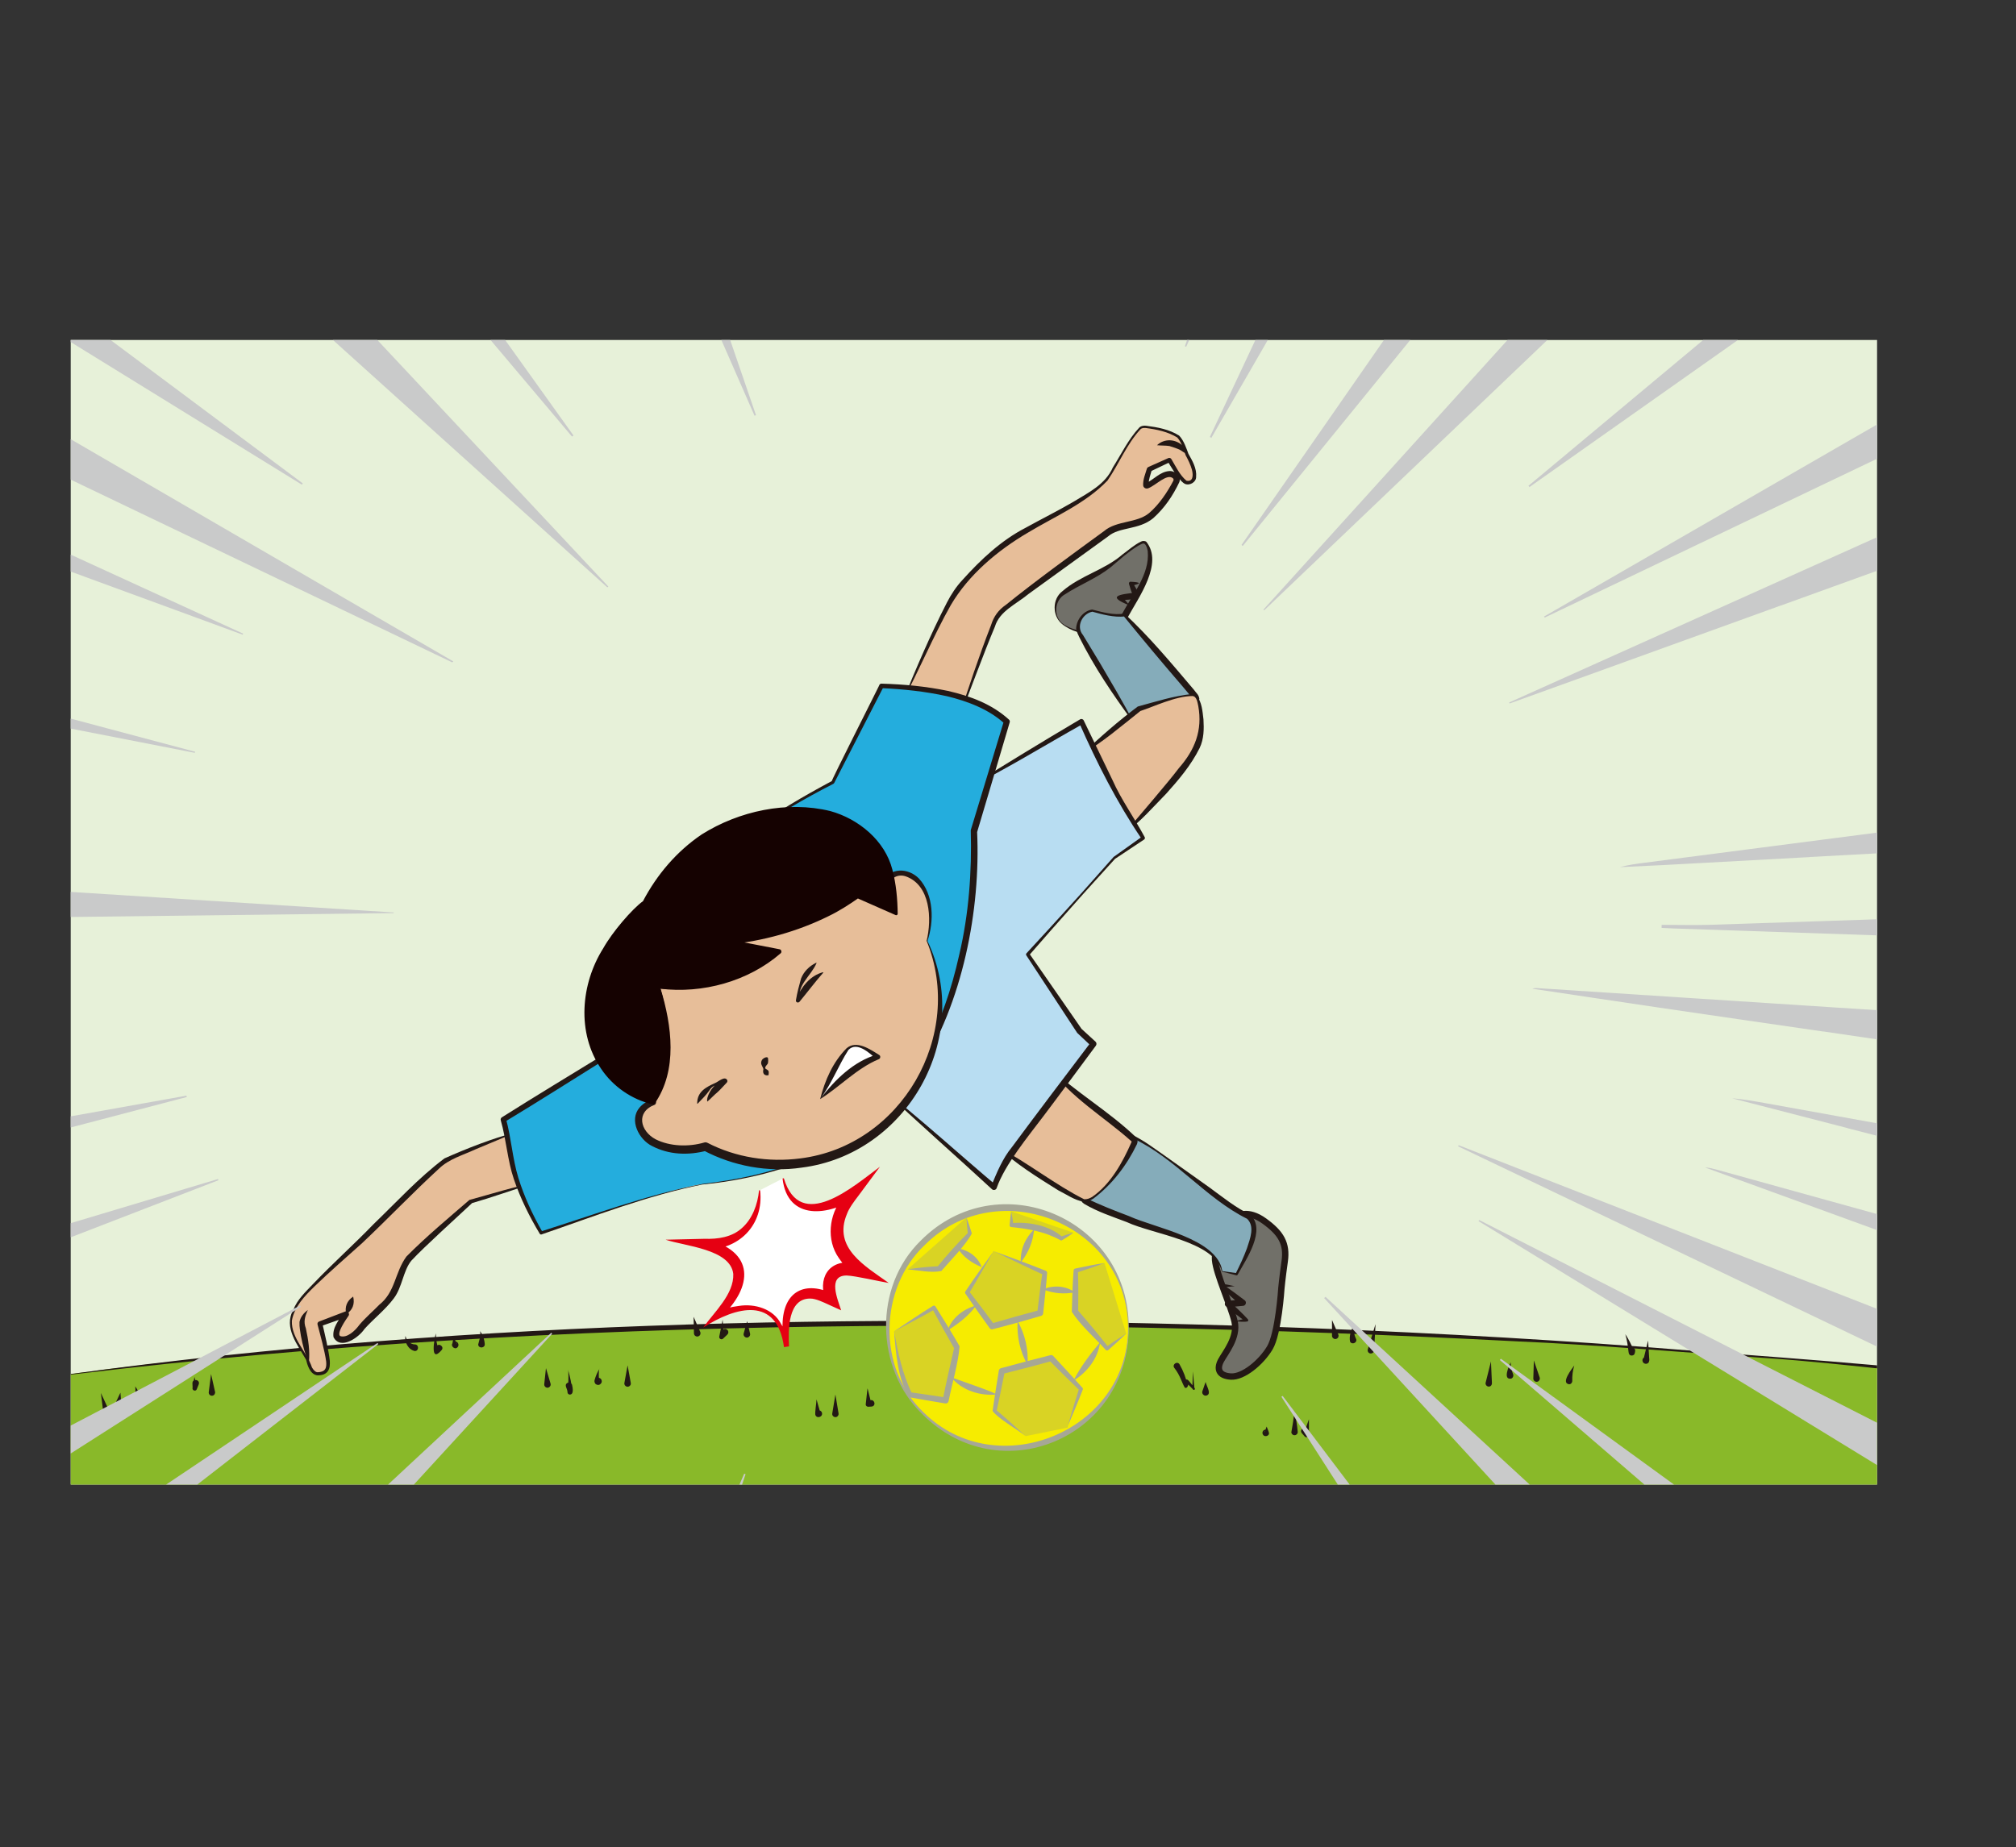
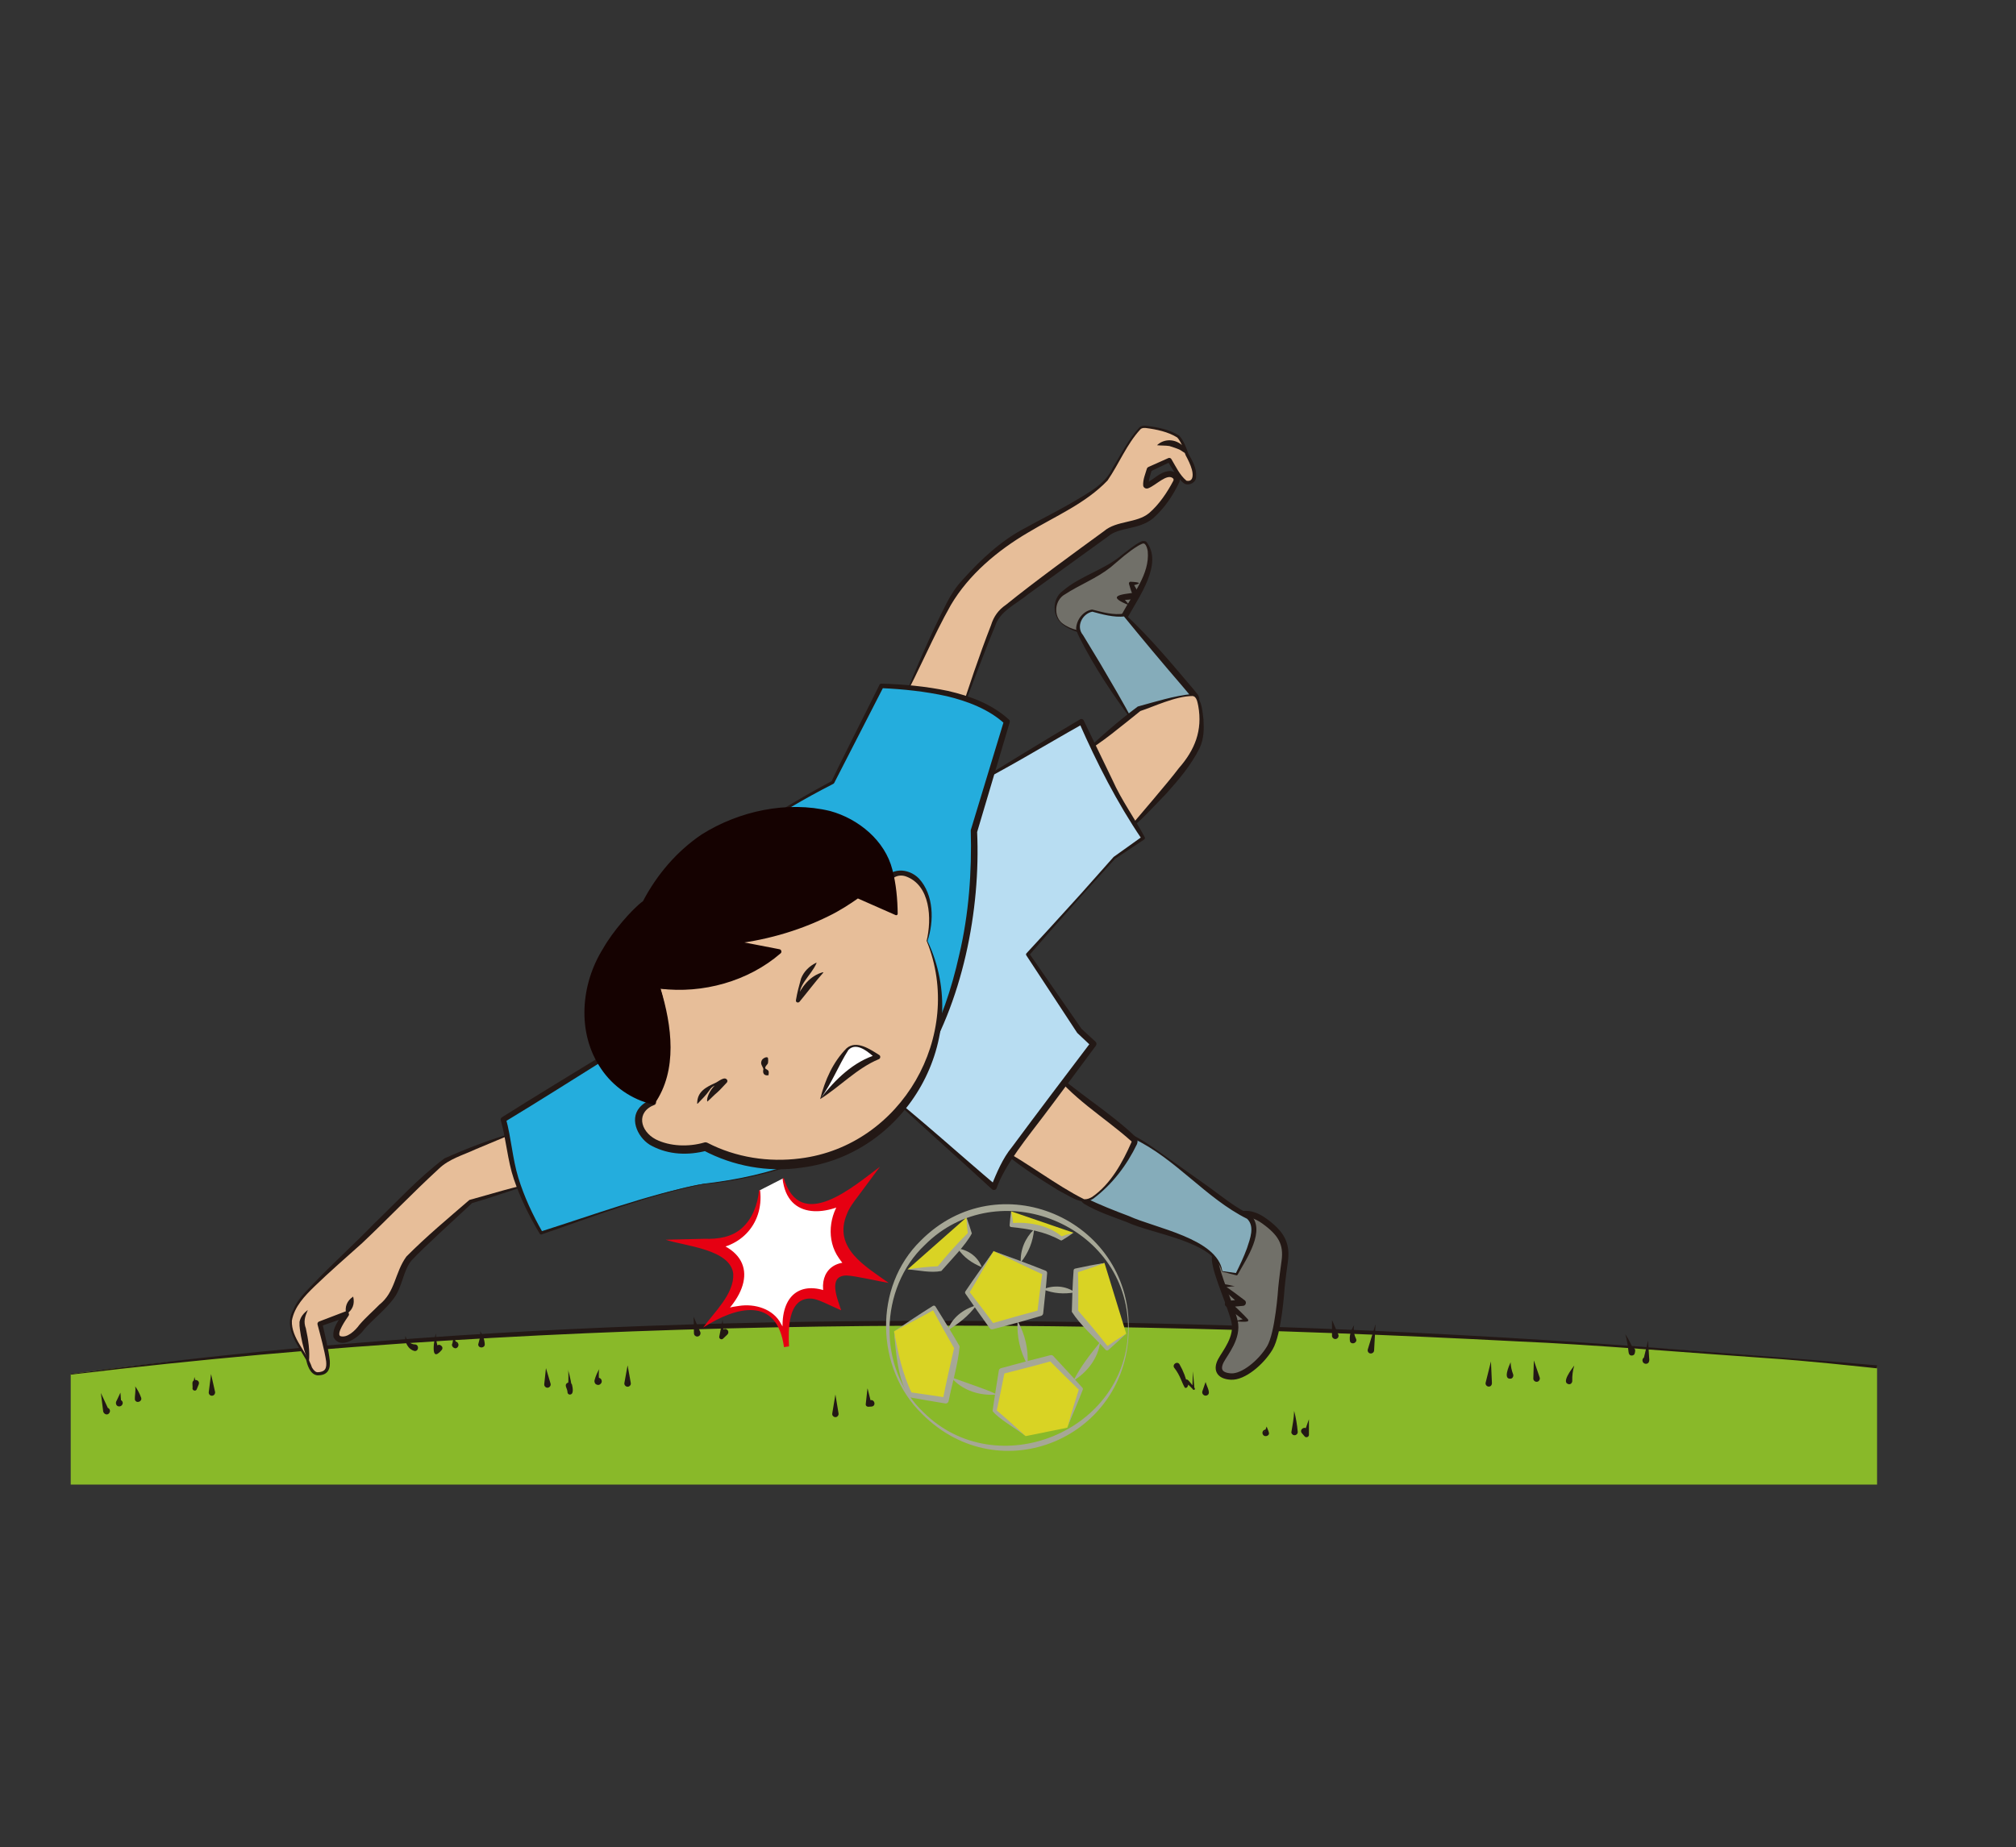
<svg xmlns="http://www.w3.org/2000/svg" width="224.62" height="205.86" viewBox="0 0 224.62 205.86">
  <rect x="0" y="0" width="224.62" height="205.86" fill="#333333" stroke="none" />
  <defs>
    <style>
      .cls-1 {
        fill: #c9caca;
      }

      .cls-2 {
        fill: #717069;
      }

      .cls-3 {
        fill: #231815;
      }

      .cls-4 {
        fill: #24addd;
      }

      .cls-5 {
        fill: #e60012;
      }

      .cls-6 {
        stroke: #231815;
        stroke-linecap: round;
        stroke-linejoin: round;
        stroke-width: .71px;
      }

      .cls-6, .cls-7 {
        fill: none;
      }

      .cls-8 {
        fill: #fff;
      }

      .cls-9 {
        clip-path: url(#clippath-1);
      }

      .cls-10 {
        isolation: isolate;
      }

      .cls-11 {
        fill: #d9d324;
      }

      .cls-12 {
        fill: #89b929;
      }

      .cls-13 {
        fill: #e7f1d9;
      }

      .cls-14 {
        clip-path: url(#clippath-3);
      }

      .cls-15 {
        fill: #150201;
      }

      .cls-16 {
        fill: #f6ec00;
      }

      .cls-17 {
        mix-blend-mode: screen;
      }

      .cls-18 {
        fill: #e7be99;
      }

      .cls-19 {
        fill: #a6a796;
      }

      .cls-20 {
        fill: #b8ddf2;
      }

      .cls-21 {
        clip-path: url(#clippath-2);
      }

      .cls-22 {
        clip-path: url(#clippath);
      }

      .cls-23 {
        fill: #85acba;
      }
    </style>
    <clipPath id="clippath">
      <rect class="cls-7" x="7.88" y="37.89" width="201.26" height="127.56" />
    </clipPath>
    <clipPath id="clippath-1">
      <rect class="cls-7" x="7.88" y="37.89" width="201.26" height="127.56" />
    </clipPath>
    <clipPath id="clippath-2">
-       <rect class="cls-7" y="0" width="217.34" height="205.85" />
-     </clipPath>
+       </clipPath>
    <clipPath id="clippath-3">
      <rect class="cls-7" y="0" width="217.34" height="205.86" />
    </clipPath>
  </defs>
  <g class="cls-10">
    <g id="_レイヤー_2" data-name="レイヤー 2">
      <g id="_レイヤー_1-2" data-name="レイヤー 1">
        <g>
-           <rect class="cls-13" x="7.88" y="37.89" width="201.26" height="127.56" />
          <g class="cls-22">
            <path class="cls-12" d="M3.32,153.81s85.13-14.3,221.14,0l-1,29.6H3.38" />
            <path class="cls-3" d="M3.31,153.77c45.72-6.62,92.14-7.44,138.25-5.91,13.19.44,28.33,1.24,41.5,2.24,13.34,1.08,28.5,2.01,41.56,3.71,0,0-.93,29.6-.93,29.6,0,.12-.11.22-.23.23-36.54.05-129.75.16-165.06.01-.03-.04-55.06-.14-55.05-.25-.04-.1,55.05-.22,55.05-.25,34.9-.15,128.96-.04,165.06.01l-.23.22,1.06-29.59c-8.22-.31-18.5-1.85-27.43-2.43-7.93-.54-19.81-1.54-27.64-1.86-55.17-2.88-111.26-2.72-165.91,4.27" />
            <path class="cls-3" d="M60.83,152.47l.51,1.72c.06.19-.05.39-.24.45-.24.08-.49-.13-.46-.38l.19-1.78Z" />
            <path class="cls-3" d="M63.29,152.65c.24.8.4,1.62.49,2.46l-.56-.02c0-.34-.41-.73,0-.97.2-.11.46,0,.52.22.07.32.23,1.1-.28,1.08-.15-.02-.25-.16-.23-.31.1-.81.13-1.63.08-2.46" />
            <path class="cls-3" d="M66.76,152.55c-.06.43-.06.85,0,1.27,0,.06.06.04-.02-.06-.18-.11-.28-.07-.37.08-.05.07-.02.26.05.31-.31-.34.22-.82.53-.47.09.08.13.3.07.41-.14.25-.36.34-.64.17-.2-.2-.14-.38-.13-.46.12-.44.3-.86.53-1.24" />
            <path class="cls-3" d="M69.93,152.19l.35,1.93c.04.2-.09.38-.29.42-.24.05-.47-.18-.42-.42l.35-1.93Z" />
            <path class="cls-3" d="M77.29,146.77l.73,1.67c.08.18,0,.4-.19.48-.23.11-.51-.07-.51-.32l-.04-1.82Z" />
            <path class="cls-3" d="M80.51,147.05l.17,1.91-.49-.17c.17-.25.37-.87.78-.63.21.11.24.41.07.57-.04.04-.45.43-.48.46-.17.17-.47,0-.42-.23l.38-1.92Z" />
-             <path class="cls-3" d="M83.24,147.23l.33,1.39c.05.2-.08.39-.27.44-.26.07-.52-.2-.44-.45l.38-1.37Z" />
            <path class="cls-3" d="M45.18,148.89c.11.57.62.94,1.03.94.48-.01.49.74.01.74-.77-.16-1.19-1.08-1.04-1.68" />
            <path class="cls-3" d="M48.56,148.6c0,.68.13,1.35.36,1.96l-.52-.12.22-.38c.28-.46.94.05.56.43-1.3,1.49-.79-1.27-.62-1.89" />
            <path class="cls-3" d="M50.55,148.98c.08.17.27.66.35.81,0,.03.07-.06-.13-.15-.18-.07-.46.22-.3.44.05.13.42.19.54-.01-.11.16-.33.21-.49.1-.47-.36.2-.92.49-.51.21.28-.07.68-.35.59-.3-.11-.27-.31-.28-.37.03-.24.13-.67.18-.9" />
            <path class="cls-3" d="M53.48,148.33c.29.39.49.9.53,1.45.05.48-.7.54-.73.06.11-.48.32-.95.21-1.51" />
            <path class="cls-3" d="M11.23,155.22c.22.48.63,1.35.85,1.83.01.05.07.08-.03-.04-.23-.21-.61.1-.46.38.03.03.03.1.22.17.23.03.32-.1.35-.13-.26.38-.85-.03-.58-.4.03-.04.13-.19.38-.15.34.11.38.47.14.68-.31.23-.62-.12-.61-.32-.07-.52-.19-1.47-.25-2" />
            <path class="cls-3" d="M13.42,155.22c.02.23.06.82.08,1.04-.01.06.05.11,0-.03-.09-.19-.43-.17-.5.04-.07.11.07.39.2.41-.19-.06-.29-.26-.23-.45.16-.46.84-.19.68.25-.1.31-.55.36-.69.07-.13-.31.07-.46.15-.69l.3-.64Z" />
            <path class="cls-3" d="M15.06,154.5c.27.37.49.79.66,1.25.17.45-.53.71-.69.25-.03-.49.12-.98.03-1.51" />
            <path class="cls-3" d="M21.67,153.48l.3,1.19-.51-.04-.02-.47c0-.58.9-.42.7.13-.03.07-.2.47-.22.54-.1.27-.52.14-.47-.14l.21-1.21Z" />
            <path class="cls-3" d="M23.51,153.11l.45,2c.04.19-.08.39-.27.43-.24.06-.47-.15-.43-.4l.26-2.04Z" />
-             <path class="cls-3" d="M90.98,155.96c.11.35.32,1.21.44,1.49-.05-.23-.45-.18-.5.02-.08.15.11.42.27.41-.19-.02-.34-.2-.32-.39.04-.36.55-.44.7-.08.18.51-.6.75-.73.25-.04-.33.12-1.31.14-1.71" />
            <path class="cls-3" d="M93.08,155.41l.35,2.11c.03.2-.1.38-.29.41-.24.04-.46-.18-.41-.41l.35-2.11Z" />
            <path class="cls-3" d="M96.67,154.76l.42,1.69-.38-.28.23-.1c.43-.19.71.49.28.66-.08.04-.29.03-.38.04-.19.04-.4-.07-.38-.28l.19-1.73Z" />
            <path class="cls-3" d="M148.42,147.13l.69,1.59c.08.18,0,.4-.19.48-.23.11-.51-.08-.51-.33v-1.73Z" />
            <path class="cls-3" d="M150.87,147.69c-.09.54,0,1.07.21,1.5.22.42-.45.75-.66.32-.13-.64.14-1.34.45-1.82" />
            <path class="cls-3" d="M153.26,147.6l-.16,2.9c-.01.2-.18.35-.38.34-.23,0-.39-.24-.32-.46l.85-2.78Z" />
            <path class="cls-3" d="M166.12,151.73l.11,2.43c0,.2-.14.37-.34.37-.23.01-.42-.22-.36-.44l.59-2.36Z" />
            <path class="cls-3" d="M168.31,151.82c.02.48.12.93.28,1.34.07.19-.02.4-.21.48-.98.17-.25-1.41-.07-1.82" />
            <path class="cls-3" d="M170.91,151.64l.64,1.88c.06.19-.04.39-.23.46-.23.08-.49-.11-.48-.35l.06-1.98Z" />
            <path class="cls-3" d="M175.4,152.19c-.17.57-.24,1.15-.22,1.71,0,.2-.15.37-.35.37-.97-.12.31-1.71.57-2.09" />
            <path class="cls-3" d="M181.09,148.7c.41.57.71,1.29,1,1.88-.09-.23-.48-.23-.58,0-.05.14-.02.06-.03.08,0,0,0-.03-.01-.04-.13-.6.83-.6.71,0-.03.15.01.05-.06.26-.07.2-.41.25-.54.11-.09-.08-.13-.25-.13-.32-.07-.64-.17-1.34-.36-1.97" />
            <path class="cls-3" d="M183.63,149.43c.02.4.08,1.4.11,1.78,0,.23.07.32-.02.57-.13.33-.69.27-.72-.15-.02-.54.83-.5.71.05-.05.19-.24.3-.43.25.05.02.23.02.34-.11.3-.39-.33-.71-.49-.36-.03.12,0,.03,0-.02.13-.52.36-1.49.49-2.02" />
            <path class="cls-3" d="M144.19,157.24c.2.75.33,1.53.4,2.32.02.2-.13.37-.32.39-.2.02-.37-.13-.39-.32.13-.78.29-1.57.31-2.39" />
            <path class="cls-3" d="M145.84,158.17v1.74c0,.24-.33.36-.48.17-.04-.05-.26-.31-.31-.36-.34-.43.4-.87.61-.36l.14.35-.54.1.58-1.64Z" />
            <path class="cls-3" d="M141.13,158.99c.07.22.22.49.26.72.04.38-.66.53-.73,0-.02-.37.46-.53.65-.23.11.16.06.38-.1.49.13-.06.18-.36.06-.45-.06-.05-.1-.08-.21-.08-.27.07-.19.19-.2.18.07-.06.21-.52.27-.64" />
            <path class="cls-3" d="M132.91,152.83c0,.1.16,1.76.16,1.78-.01.07.05.14-.02.07-.11-.03-.16.11-.13.16-.19-.21-.46-.47-.67-.66-.02-.02-.08-.07-.11-.09.01,0-.03-.02.03.01.16.05.2-.07.23-.19.03.25,0,.87-.38.75-.33-.5-.51-1.38-1.18-2.21-.28-.37.3-.8.57-.42.43.74.74,1.55.91,2.37l-.4-.05c.13-.15.07-.37.15-.54.17-.18.33.02.42.12.15.17.38.45.51.62.05.09.18.17.12.29-.05.07-.11.06-.13.06-.21-.12-.11-.23-.13-.29v-.2s.05-1.59.05-1.59Z" />
            <path class="cls-3" d="M134.33,154.03c.15.57.66,1.29.12,1.49-.29.11-.59-.2-.48-.48l.35-1.01Z" />
            <path class="cls-2" d="M137.88,135.53s1.15-.79,3,.56c1.85,1.34,2.54,2.49,2.26,4.48-.28,1.99-.37,3-.37,3,0,0-.32,5.04-1.29,6.65-.97,1.62-2.96,3.28-4.34,3.19-1.39-.09-1.57-.88-1.11-1.76.46-.88,1.94-2.59,1.52-4.39-.42-1.8-2.03-5.22-2.17-6.84-.14-1.62,1.53-4.25,2.5-4.9" />
            <path class="cls-6" d="M137.88,135.53s1.15-.79,3,.56c1.85,1.34,2.54,2.49,2.26,4.48-.28,1.99-.37,3-.37,3,0,0-.32,5.04-1.29,6.65-.97,1.62-2.96,3.28-4.34,3.19-1.39-.09-1.57-.88-1.11-1.76.46-.88,1.94-2.59,1.52-4.39-.42-1.8-2.03-5.22-2.17-6.84-.14-1.62,1.53-4.25,2.5-4.9Z" />
            <path class="cls-23" d="M136.17,141.68l1.62.32s2.27-3.88,1.9-5.36c-.37-1.48-.55-.83-2.13-1.89-1.57-1.06-9.24-7.25-11.28-8.04-2.03-.79-5.82,6.52-5.45,7.02.37.51,5.41,2.4,8.27,3.33,2.86.92,6.93,2.36,7.07,4.62" />
            <path class="cls-3" d="M136.19,141.66l1.61.23-.13.06c.46-.92.91-1.86,1.26-2.82.36-1.09.9-2.46.02-3.3-4.61-2.29-7.98-6.74-12.69-8.95-1.96-.5-4.76,5.27-5.13,6.7,1.26.64,3.14,1.38,4.66,1.95,2.89,1.33,9.86,2.5,10.39,6.13M136.14,141.7c-.82-3.38-7.72-4.15-10.59-5.5-1.6-.61-3.24-1.14-4.73-2.02-.11-.09-.27-.16-.34-.37-.1-.42.11-.77.21-1.08,1.12-2.33,2.41-4.98,4.83-6.17.27-.09.61-.09.87.04,1.18.59,2.22,1.39,3.29,2.13l5.08,3.61c1.2.87,3.14,2.43,4.51,2.98,1.88,1.74-.43,5.01-1.38,6.75-.03.05-.08.07-.13.06l-1.62-.42" />
            <path class="cls-18" d="M111.17,127.86s7.25,5.04,9.29,5.87c2.03.83,6.15-6.05,5.96-6.61-.18-.55-4.81-3.84-6.75-5.5-1.71-1.47-2.77-2.68-2.77-2.68" />
            <path class="cls-3" d="M111.19,127.83c3.24,1.7,6.5,4.28,9.6,5.82.3.03.62-.09.9-.26,2.06-1.42,3.38-3.83,4.37-6.08.02-.06.04-.17.03-.12.02.06-.01.02-.01.02-3-2.7-6.86-4.92-9.2-8.3,3.04,2.85,6.62,4.9,9.67,7.81.22.22.24.52.13.79-1.13,2.35-2.77,4.51-4.87,6.08-.3.18-.64.35-1.03.35-1.08-.18-1.93-.82-2.88-1.29-2.28-1.42-4.91-3.06-6.7-4.82" />
            <path class="cls-2" d="M118.32,69.48c-.7-.53-1.09-2.01-.27-3s4.09-2.49,5-3.03c.92-.54,3.71-3.06,4.36-3.03.65.03.95,1.7.54,3.06-.41,1.36-2.38,4.9-2.99,5.65-.61.75-3.81,2.49-6.64.34" />
            <path class="cls-3" d="M118.3,69.51c-1.07-.9-1.07-2.76.07-3.62,2.04-1.77,4.69-2.35,6.71-4.11.67-.48,1.29-1.06,2.05-1.42.14-.09.44-.11.6.03,1.91,2.41-.86,6.17-2.08,8.41-1.52,2.41-5.32,2.39-7.36.71M118.35,69.46c2,1.52,5.31,1.01,6.68-1.06,1.15-2.17,3.09-4.39,2.85-6.97-.05-.3-.14-.62-.32-.79-.15-.18-.47.04-.74.18-.55.33-1.08.73-1.59,1.14l-1.51,1.28c-1.55,1.22-3.45,1.94-5.07,3-1.14.63-1.31,2.38-.3,3.22" />
            <path class="cls-23" d="M126.19,80.34s-6.06-9.53-6.09-10.28c-.03-.75.61-1.87,1.6-2.01,0,0,2.48.75,3.61.48,0,0,7.11,8.03,7.9,9.16.78,1.12-4.83,3.34-7.01,2.65" />
            <path class="cls-3" d="M126.17,80.37c-2.2-3-4.26-6.04-5.92-9.37-.13-.3-.28-.53-.35-.95.05-.99.78-1.96,1.78-2.12,1.14.29,2.43.67,3.59.44,2.77,2.56,5.3,5.61,7.77,8.52.22.33.53.52.59.99-.29,1.99-5.82,3.17-7.46,2.49M126.21,80.32c1.62.25,3.3-.39,4.79-1,.66-.33,1.64-.74,1.92-1.4-.22-.35-.97-1.17-1.25-1.53-2.2-2.55-4.36-5.14-6.49-7.75l.16.05c-1.18.17-2.69-.26-3.63-.52-1.12.22-1.86,1.65-1.04,2.61l1.9,3.14c1.09,1.86,2.66,4.51,3.64,6.4" />
            <path class="cls-18" d="M120.61,84.05l6.26-5.04s5.55-1.94,6.26-1.5c.72.44.98,3.59.44,5.21-.95,2.89-8.14,10.04-8.14,10.04" />
            <path class="cls-3" d="M120.58,84.03c1.97-1.87,4.02-3.67,6.19-5.29,2.03-.55,3.99-1.19,6.11-1.4.13,0,.33.05.43.16.61.74.67,1.77.78,2.68.06,1.05.06,2.16-.43,3.19-.97,1.94-2.33,3.53-3.72,5.08-1.41,1.43-3,3.28-4.53,4.29,1.4-1.69,4.68-5.46,5.95-7.15,1.77-2.02,2.64-4.19,2.15-6.91-.09-.39-.17-1.08-.65-1.11-1.87,0-4.4,1.22-5.8,1.67-2.05,1.62-4.34,3.6-6.47,4.78" />
            <path class="cls-18" d="M100.58,78.21s4.71-10.75,6.13-12.51c1.41-1.76,4.16-4.46,6.43-5.87s9.13-4.71,10.28-6.51c1.16-1.8,3.13-5.61,3.9-5.74.77-.13,3.56.6,4.03,1.11.47.52.94,1.97.94,1.97,0,0,.77,1.29.81,2.1.04.81-.26.99-.81,1.03-.56.04-1.97-2.53-1.97-2.53l-2.23,1.03s-.64,1.89-.3,1.84c.34-.04,1.67-1.16,2.27-1.28.6-.13,1.37.26.94,1.03-.43.77-1.63,2.83-2.96,3.77-1.33.94-3.39.81-4.5,1.63-1.11.81-11.7,8.44-12.3,9.21-.6.77-4.37,11.53-4.37,11.53" />
            <path class="cls-3" d="M100.55,78.2c1.53-3.73,3.1-7.44,4.95-11.04.46-.9,1.05-1.8,1.74-2.53,2.03-2.26,4.3-4.4,7.03-5.81,1.77-.98,3.57-1.87,5.3-2.88,1.7-1.04,3.58-1.94,4.42-3.84.94-1.49,1.72-3.13,2.93-4.43.18-.2.52-.26.78-.22,1.27.16,2.57.4,3.67,1.09.53.53.84,1.49,1.04,2.03.44.78.95,1.64.86,2.59,0,.59-.74,1-1.26.76-.18-.1-.28-.21-.4-.32-.61-.68-1.07-1.45-1.53-2.23l.32.11-2.22,1.06.15-.16c-.15.51-.34,1.05-.36,1.56-.01.02.04.08-.05-.05-.01,0-.06-.06-.11-.06-.08-.01-.11.02-.06-.01.82-.4,1.5-1.23,2.5-1.32.63-.07,1.4.55,1.15,1.23-.73,1.53-1.63,2.87-2.91,4.02-1.62,1.34-3.77.94-5.04,2.04-2.2,1.6-6.65,4.82-8.86,6.41-1.4,1.16-3.22,1.9-3.74,3.64-1.24,2.94-2.78,7.18-3.96,10.19-.01.04-.08.02-.07-.02,1.12-3.47,2.27-6.93,3.6-10.34.3-.97.82-1.69,1.65-2.26,3.31-2.67,7.47-5.69,10.94-8.22,1.39-1.19,3.64-.87,5.01-2,1.11-.94,2.05-2.34,2.72-3.63.04-.14.01-.19-.07-.27-.66-.53-1.84.76-2.7,1.11-.24.12-.56,0-.6-.29-.04-.67.24-1.28.42-1.9.03-.07.08-.13.15-.16l2.24-1c.12-.05.26,0,.33.11.49.82.94,1.8,1.68,2.41.72.16.79-.55.61-1.23-.15-.55-.42-1.09-.7-1.61-.24-.67-.46-1.44-.93-1.97-1.02-.64-2.32-.91-3.5-1.06-.24-.01-.43-.03-.62.16-1.53,1.67-2.37,3.83-3.65,5.69-2.45,2.57-5.87,4-8.87,5.81-3.37,1.98-6.59,4.67-8.59,8.07-1.95,3.43-3.61,7.49-5.43,10.78" />
            <path class="cls-18" d="M57.39,126.21s-6.73,2.49-7.88,3.21c-1.16.73-8.74,8.35-9.51,9.08-.77.73-6.3,5.7-6.86,6.86s-.99,1.84-.56,3.04c.43,1.2,1.67,3.09,1.67,3.09,0,0,.39,1.67,1.2,1.63s1.2-.39,1.11-1.41c-.09-1.03-.9-4.16-.9-4.16l2.91-1.07s-1.54,2.06-.99,2.61c.56.56,1.84,0,2.61-1.03.77-1.03,3-2.74,3.68-4.03.69-1.29.86-2.7,1.59-3.64.73-.94,6.98-6.47,6.98-6.47l7.11-2.1" />
            <path class="cls-3" d="M57.4,126.24l-4.4,1.84c-1.41.66-2.97,1.07-4.11,2.18-2.91,2.67-5.66,5.56-8.54,8.28-1.72,1.54-3.64,3.21-5.29,4.81-1.11,1.08-2.26,2.26-2.54,3.84-.08,1.94,1.66,3.45,2.24,5.21.16.28.4.55.65.53.32-.01.66-.1.8-.32.16-.22.16-.56.13-.89-.16-1.17-.65-2.93-.96-4.11-.04-.14.04-.28.17-.33l2.9-1.11c.29-.13.57.26.37.49-.3.44-1.34,1.93-.92,2.24.76.26,1.67-.59,2.15-1.26.71-.83,1.5-1.5,2.22-2.24,1.79-1.42,1.7-3.55,3.01-5.36,2.24-2.26,4.63-4.24,7.02-6.31,2.34-.63,5.06-1.51,7.27-1.89-2.2.7-5.1,1.71-6.97,2.24-1.59,1.5-5.35,4.88-6.77,6.42-.91,1.11-1.01,2.97-1.96,4.21-.94,1.26-2.25,2.27-3.26,3.4-.61.93-2.67,2.41-3.45.91-.16-1.06.62-1.92,1.14-2.74l.37.49-2.93,1.03.17-.33c.28,1.24.71,2.95.84,4.21.01.37.03.79-.24,1.16-.29.38-.74.43-1.11.44-.88-.06-1.18-1.27-1.29-1.73-.94-1.66-2.55-3.61-1.43-5.57.43-1.13,1.36-2,2.17-2.85,2.2-2.31,4.57-4.42,6.77-6.7,2.58-2.48,5.02-5.17,7.9-7.33,2.49-1.11,5.41-2.25,7.86-2.88" />
            <path class="cls-20" d="M107.62,87.96l12.86-7.54s3.88,8.43,5.21,10.31c1.33,1.88,1.66,2.66,1.66,2.66l-3.21,2.22-9.64,10.75,5.76,8.54,1.55,1.44s-8.42,11.08-9.31,12.42c-.89,1.33-1.77,3.55-1.77,3.55l-12.41-10.97" />
            <path class="cls-3" d="M107.61,87.93c4.21-2.64,8.45-5.23,12.73-7.76.15-.09.34-.03.41.13l3.19,6.61c1.02,2.29,2.42,4.18,3.61,6.4.04.09,0,.2-.07.25l-3.25,2.16c-1.49,1.66-3.26,3.57-4.81,5.34-1.61,1.79-3.19,3.61-4.77,5.42l.02-.23c-.04-.06,6.04,8.7,5.83,8.41l1.56,1.43c.13.12.14.31.04.45-1.94,2.6-3.85,5.22-5.81,7.81-1.68,2.24-4.32,5.4-5.25,8.07-.07.2-.35.27-.51.12-3.59-3.33-8.73-7.85-12.23-11.18,3.6,2.76,8.98,7.62,12.65,10.71l-.51.12c.62-1.5,1.26-3.08,2.31-4.35,2.82-3.81,5.95-7.94,8.8-11.7l.04.45-1.54-1.45s-.04-.04-.05-.06l-5.65-8.61c-.05-.07-.04-.17.02-.23,1.63-1.77,3.27-3.54,4.88-5.33,1.64-1.78,3.21-3.61,4.83-5.41l3.18-2.27-.07.25c-2.73-4.03-4.98-8.45-6.95-12.93,0,0,.41.13.41.13-4.27,2.4-8.81,5.19-13.02,7.26" />
            <path class="cls-4" d="M78.25,131.97c-3.55.39-17.96,5.43-17.96,5.43,0,0-2.66-4.32-3.33-8.2-.67-3.88-.89-4.43-.89-4.43,0,0,9.86-6.21,11.64-7.2.22-.33.89-8.76,6.98-16.63,6.1-7.87,18.07-13.74,18.07-13.74l5.43-10.75s5.1.11,8.76,1.22c3.66,1.11,5.21,2.77,5.21,2.77l-3.66,12.19s.55,8.09-1.99,16.52c-2.55,8.42-7.21,20.51-28.27,22.83" />
            <path class="cls-3" d="M78.25,132.01c-6.13,1.23-12.01,3.53-17.9,5.56-.08.03-.17,0-.21-.07-1.16-1.93-2.16-3.95-2.89-6.1-.71-2.1-.85-4.44-1.45-6.52-.05-.14,0-.29.12-.36,1.94-1.21,3.87-2.43,5.82-3.61l5.84-3.57-.09.08c2.47-15.26,12.2-23.45,25.2-30.38-.31.4,5.36-10.77,5.29-10.71.04-.09.13-.14.23-.14,2.49.07,4.96.3,7.41.81,2.47.57,4.88,1.45,6.8,3.2.09.08.11.2.08.3.01,0-3.63,12.22-3.63,12.23.39,8.61-1.57,19.02-6.58,26.77-5.23,8.04-14.85,11.61-24.04,12.51M78.25,131.94c16.1-1.79,25.12-9.71,28.63-25.55,1.07-4.53,1.41-9.24,1.28-13.87l3.7-12.18.08.32c-1.73-1.6-4.14-2.52-6.44-3.07-2.38-.53-4.84-.79-7.29-.9l.23-.14-5.5,10.72s-.05.06-.08.08c-13.03,6.67-22.51,15-24.82,30.12-.04.11-.05.27-.18.33l-5.79,3.63c-1.93,1.22-3.87,2.4-5.82,3.59l.12-.36c.61,2.23.72,4.42,1.38,6.59.65,2.11,1.6,4.15,2.7,6.07l-.21-.07c5.96-1.88,11.86-4.1,18.01-5.3" />
-             <path class="cls-16" d="M125.73,147.99c0,7.41-6.01,13.42-13.42,13.42s-13.42-6.01-13.42-13.42,6.01-13.42,13.42-13.42,13.42,6.01,13.42,13.42" />
            <path class="cls-19" d="M125.76,147.99c0,12.25-14.36,18.32-23.03,9.58-5.21-5.07-5.42-14.16-.15-19.3,8.64-8.71,23.28-2.47,23.18,9.73M125.69,147.99c-.05-11.55-14.51-17.37-22.64-9.25-5.12,4.83-5.34,13.76-.15,18.66,8.15,8.08,22.79,2.13,22.79-9.4" />
            <path class="cls-3" d="M91.39,104.18c-.06-.02-1.59-.43-3.16.16-1.3.49-2.92,1.83-3.23,5.38-.01.12.07.22.18.25.05.01.09,0,.14,0,.06-.02.11-.07.14-.14.01-.04,1.45-3.68,4.54-4.85.44-.17.89-.27,1.35-.33.11-.01.2-.1.21-.22,0-.11-.06-.22-.17-.25" />
            <path class="cls-3" d="M74.84,121.82s-.32-1.15.11-2.29c.36-.95,1.33-2.12,3.9-2.34.09,0,.16.05.18.13,0,.03,0,.07,0,.1-.02.05-.05.08-.1.1-.03.01-2.67,1.05-3.52,3.29-.12.32-.2.65-.24.98-.01.08-.08.15-.16.15-.08,0-.16-.05-.18-.12" />
            <path class="cls-18" d="M103.29,104.87c.69-1.95.58-6.22-1.9-7.33-1.51-.68-2.35.14-2.79.93-6.98-6.04-17.57-5.72-24.24.95-6.42,6.42-6.95,16.46-1.61,23.43-.87.35-2.17,1.21-1.36,3,1.09,2.42,5.21,2.58,7.21,1.94,6.71,3.5,15.21,2.41,20.88-3.26,5.33-5.33,6.6-13.17,3.82-19.66" />
            <path class="cls-3" d="M103.24,104.87c.6-2.46.43-6.24-2.34-7.21-.87-.28-1.62.18-2.01.97-.08.16-.28.22-.44.14-6.61-5.71-17.13-5.46-23.51.49-6.64,5.73-7.51,16.65-1.91,23.37.12.15.09.36-.05.48-2.17.8-1.66,2.94.07,3.86,1.6.81,3.7.86,5.41.36.12-.04.26-.02.36.03,3.17,1.64,6.83,2.2,10.35,1.74,11.26-1.4,18.35-13.72,14.08-24.23M103.34,104.87c5.11,10.73-2.27,23.79-14.04,25.26-3.73.55-7.61-.17-10.92-1.92l.36.03c-2.05.54-4.21.47-6.11-.53-1.43-.71-2.58-2.87-1.37-4.28.38-.44.87-.72,1.36-.91l-.14.53c-7-9.22-3.05-23.44,7.57-27.89,6.16-2.71,13.8-1.45,18.77,3.06l-.51.09c.82-1.66,2.87-1.63,4.08-.4,1.67,1.83,1.69,4.74.95,6.96" />
            <path class="cls-15" d="M73.57,110.16s7.51.98,13.24-4.11l-5.72-1.07s8.23-.63,14.49-5.1l4.29,1.97s.12-4.79-1.52-7.16c-3.4-4.92-9.39-5.64-16.28-3.31-6.89,2.33-10.11,9.21-10.11,9.21,0,0-7.42,6.08-6.44,13.6.98,7.51,7.23,8.66,7.23,8.66,0,0,3.42-3.74.82-12.69" />
            <path class="cls-15" d="M73.55,110.13c4.71.26,9.55-1.12,13.09-4.29l.13.46-5.73-1.04c-.34-.05-.3-.58.03-.59,2.53-.27,5.07-.86,7.49-1.65,2.43-.81,4.77-1.9,6.89-3.33.07-.05.15-.06.22-.02l4.27,2.03-.23.14c.03-1.62-.12-3.27-.51-4.84-.76-3.19-3.68-5.52-6.76-6.33-4.71-1.03-9.92.21-13.92,2.83-2.62,1.85-4.79,4.41-6.24,7.25-3.26,3.03-6.27,7.05-6.47,11.66-.25,4.45,2.47,9.15,6.98,10.22l-.22.07c.64-.79,1.07-1.83,1.35-2.85.84-3.15.39-6.58-.39-9.7M73.6,110.18c1.25,4.11,1.94,9.08-.67,12.83-.05.07-.14.09-.22.07-2.33-.55-4.4-1.98-5.73-3.96-2.75-4.01-2.28-9.46.24-13.45,1.03-1.83,3.19-4.34,4.42-5.24,1.56-2.97,3.77-5.56,6.55-7.44,4.16-2.61,9.5-3.77,14.32-2.6,3.15.87,6.1,3.29,6.92,6.54.42,1.61.57,3.25.59,4.91,0,.11-.12.19-.22.15,0,0-4.33-1.91-4.33-1.91l.22-.02c-1.07.75-2.17,1.46-3.35,2.03-3.51,1.74-7.34,2.79-11.25,3.18l.03-.59s5.72,1.1,5.73,1.11c.21.03.29.33.12.46-3.62,3.13-8.68,4.51-13.39,3.94" />
            <path class="cls-3" d="M90.97,107.35c-.61,1.42-2.28,2.53-1.81,4.1l-.45-.1c.55-1.33,1.53-2.61,2.98-3,.03,0,.06.04.03.06-.82.92-1.81,2.23-2.59,3.17-.12.23-.48.18-.45-.1.14-.85.34-1.6.57-2.42.3-.78.93-1.4,1.68-1.76.03-.01.07.02.05.05" />
            <path class="cls-3" d="M77.68,122.96c0-1.31,1-1.81,2.02-2.27.34-.14,1.06-.82,1.33-.31.04.11,0,.22-.07.29-.36.36-.68.76-1.06,1.09-.38.31-.72.7-1.09,1.01-.08-.27.05-.57.15-.82.32-.73.91-1.26,1.56-1.69l.24.53c-.64-.02-1.37.11-1.72.73-.39.56-.82.96-1.3,1.47-.02.03-.07.01-.07-.02" />
            <path class="cls-3" d="M85.59,119.84c-.53.06-.63-.31-.53-.69-.1-.36-.39-.56-.18-.99.07-.17.5-.45.68-.28.05.29.03.45.01.59-.03.17-.4.4-.29.62.3.22.43.15.35.7,0,.03-.02.05-.05.05" />
            <path class="cls-8" d="M91.4,122.45s2.18-4.96,3.23-5.72c1.05-.75,3.16,1.05,3.16,1.05,0,0-1.13.3-2.86,1.58-1.16.86-3.54,3.08-3.54,3.08" />
            <path class="cls-3" d="M91.38,122.48c.55-2.12,1.41-4.1,2.95-5.66,1.11-.94,2.63.13,3.64.76.17.11.13.39-.05.46-2.43,1-4.32,3.06-6.54,4.45M91.42,122.42c1.62-2.09,3.68-4.13,6.3-4.9l-.11.48c-.75-.66-2.14-1.96-3.08-.99-1.11,1.73-1.87,3.77-3.11,5.41" />
            <path class="cls-3" d="M39.35,144.5c.2.82-.06,1.5-.77,1.97-.2-.82.07-1.5.77-1.97" />
            <path class="cls-3" d="M34.29,146c-.33.78-.49,1.29-.21,2.05.27,1.24.46,2.48.34,3.77-.46-.94-.7-1.93-.89-2.93-.07-.53-.19-.94-.16-1.57.13-.62.51-1,.92-1.33" />
            <path class="cls-3" d="M128.9,49.63c.83-.8,2.11-.72,2.93.09.25.27.38.6.46.94-.3-.18-.57-.37-.81-.52-.3-.15-.82-.32-1.18-.43-.45-.07-.89-.04-1.39-.09" />
            <path class="cls-3" d="M125.85,67.47c-2.7-1.06-1-1.23.7-1.43l-.27.48c-.19-.46-.35-.95-.49-1.44-.03-.11.03-.22.14-.25,1.15.05,1.37.2.1.45l.19-.32c.25.42.49.84.69,1.28.08.17,0,.37-.17.45-.65.14-1.32.17-1.99.19l.13-.48c.35.32.67.68.96,1.07" />
            <path class="cls-3" d="M137.55,143.34c-.48.07-.96.1-1.44.14l.12-.33c.85.56,1.66,1.15,2.46,1.77.24.18.12.59-.18.61-.56.06-1.12.1-1.68.14l.2-.6c.69.63,1.37,1.27,2,1.95.06.07.06.18,0,.24-.46.11-.99,0-1.48,0,.44-.13.88-.21,1.32-.32l-.1.32c-.76-.53-1.47-1.1-2.18-1.68-.23-.18-.11-.58.18-.6.56-.06,1.12-.11,1.68-.14l-.19.61c-.79-.65-1.55-1.33-2.29-2.05-.34-.62,1.26-.08,1.58-.07" />
            <path class="cls-8" d="M84.62,132.67s.31,6.18-6.18,5.99c0,0,7.64,1.47,1.47,7.95,0,0,6.66-3.49,7.7,3.49,0,0-1.22-8.44,5.01-5.26,0,0-1.65-4.34,3.18-3.24,0,0-5.32-3.55-.67-8.68,0,0-6.54,4.71-7.89-1.59" />
            <path class="cls-5" d="M84.69,132.66c.45,3.88-2.42,6.74-6.26,6.58l.13-1.16c5.6,1.3,5.42,5.34,1.66,8.81,0,0-.49-.65-.49-.65.85-.37,1.7-.59,2.6-.7,1.76-.28,3.83.32,4.69,2,.49.76.67,1.64.89,2.51l-.56.08c-.14-.85-.2-1.68-.16-2.54.07-3.69,2.52-4.95,5.75-3.33l-.9.81c-1-2.55.22-4.75,3.12-4.34l.83.13-.58,1.36c-.81-.58-1.41-1.23-1.95-2.02-1.41-2-1.1-4.81.38-6.67.28-.35.58-.68.86-1.02l.8.9c-3.09,2.11-7.77,2.7-8.31-2.07l.14-.03c1.86,6.12,7.75.91,10.71-1.28l-2.44,3.29c-.42.55-1,1.32-1.23,1.96-1.61,3.81,2.06,5.84,4.65,7.7-1-.16-3.73-.8-4.69-.83-2.18,0-.98,2.69-.61,3.88l-1.37-.62c-.57-.26-1.46-.7-2.07-.69-2.51-.03-2.46,3.49-2.37,5.33l-.56.08c-.78-5.71-5.32-4.54-9-2.18,1.24-1.74,3.44-3.72,3.35-5.98-.32-2.77-5.4-3.09-7.54-3.81l4.32-.1c1.49.05,3.08-.17,4.21-1.22,1.12-1,1.73-2.58,1.88-4.18h.14Z" />
            <polygon class="cls-11" points="110.7 139.43 107.76 144.03 110.53 147.82 115.9 146.33 116.41 141.86 110.7 139.43" />
            <path class="cls-19" d="M110.7,139.43c-.95,1.65-1.83,3.22-2.74,4.73v-.27c.96,1.23,1.9,2.48,2.83,3.74l-.35-.12,2.68-.77,2.69-.73-.24.28c.19-1.49.35-2.98.58-4.47l.16.27c-1.83-.83-3.66-1.72-5.61-2.67,0,0,1.94.94,0,0M110.7,139.43c1.86.68,3.83,1.4,5.81,2.19.11.04.17.16.16.27-.11,1.5-.29,2.99-.44,4.48-.01.13-.11.24-.23.28,0,0-2.68.76-2.69.77,0,0-2.69.72-2.7.72-.13.04-.27-.02-.34-.12-.92-1.27-1.82-2.54-2.7-3.84-.06-.08-.06-.19,0-.27,1.04-1.56,2.13-3.05,3.14-4.47" />
            <polyline class="cls-11" points="118.92 159.11 120.46 154.81 117.13 151.36 111.64 152.8 110.83 157.28 114.28 160.05" />
            <path class="cls-19" d="M118.92,159.11c.41-1.47.85-2.93,1.32-4.38l.05.23c-1.15-1.11-2.28-2.23-3.41-3.37l.33.09c-1.83.5-3.66.98-5.5,1.44l.24-.26c-.29,1.49-.6,2.97-.92,4.45l-.08-.21c1.13.95,2.23,1.94,3.31,2.94-.98-.79-3.03-1.92-3.67-2.79.22-1.51.45-3.01.7-4.51.02-.13.12-.23.24-.26,1.83-.5,3.66-.99,5.5-1.45.12-.03.24,0,.32.09,1.1,1.17,2.18,2.35,3.25,3.54.06.06.07.15.04.22-.55,1.42-1.14,2.83-1.75,4.23" />
            <polyline class="cls-11" points="125.48 148.63 123.35 150.29 119.78 146.2 119.86 141.6 123.06 140.75" />
            <path class="cls-19" d="M125.48,148.63c-.65.62-1.32,1.24-2,1.83-.09.07-.21.06-.29-.03-1.25-1.39-2.77-2.69-3.77-4.23.04-1.54.08-3.08.2-4.62,0-.1.08-.18.17-.2,1.08-.24,2.16-.45,3.26-.62-1.03.4-2.08.75-3.13,1.08l.18-.23c.06,1.54.05,3.07.03,4.6l-.09-.24c1.19,1.37,2.35,2.75,3.47,4.18l-.28-.03c.73-.52,1.49-1.01,2.26-1.5" />
            <polyline class="cls-11" points="101.12 141.47 104.65 141.43 108.06 137.51 107.68 135.68" />
            <path class="cls-19" d="M101.12,141.47c1.18-.2,2.35-.3,3.53-.36l-.24.11c1.09-1.35,2.24-2.64,3.48-3.86l-.05.19c-.08-.62-.13-1.25-.16-1.88.22.59.42,1.19.6,1.79-.64,1.26-2.41,3.05-3.4,4.19-1.18.24-2.53-.09-3.76-.18" />
            <path class="cls-11" d="M112.66,135l.04,1.53s3.32-.13,5.54,1.49l1.36-.64" />
            <path class="cls-19" d="M112.66,135c.11.51.2,1.02.26,1.53l-.23-.21c1-.11,2-.02,2.98.2.97.24,1.93.66,2.69,1.33l-.22-.02c.48-.17.96-.32,1.46-.44-.41.3-.84.58-1.27.83-.07.05-.15.02-.22-.02-1.65-.93-3.56-1.26-5.45-1.45-.1,0-.18-.1-.17-.21.04-.51.09-1.03.18-1.54" />
            <path class="cls-11" d="M99.62,148.37l4.43-2.64,2.6,4.47-1.28,5.88-4-.64s-1.28-2.43-1.75-7.07" />
            <path class="cls-19" d="M99.62,148.37c1.38-.92,2.82-1.9,4.32-2.83.11-.07.24-.03.3.08.92,1.46,1.82,2.93,2.68,4.42-.18,2.03-.83,4.09-1.23,6.12-.04.17-.21.28-.37.25-1.34-.23-2.68-.44-4.02-.69-1.27-1.98-1.5-5-1.68-7.35M99.62,148.37c.42,2.37.93,4.78,2,6.94l-.21-.15c1.34.18,2.67.4,4.01.59l-.38.26c.39-1.97.84-3.92,1.29-5.88l.04.23c-.86-1.49-1.7-3-2.51-4.52l.3.08c-1.46.83-2.97,1.61-4.54,2.45" />
            <path class="cls-19" d="M105.97,153.49l2.56.91c.84.31,1.69.58,2.55,1.01-1.86.19-3.9-.44-5.11-1.92" />
            <path class="cls-19" d="M119.6,153.87c.84-1.62,1.83-2.89,2.98-4.3-.24,1.81-1.44,3.37-2.98,4.3" />
            <path class="cls-19" d="M113.38,147.22c.84,1.52,1.22,3.16,1.11,4.9-.85-1.52-1.21-3.16-1.11-4.9" />
            <path class="cls-19" d="M116.2,143.69c1.18-.49,2.53-.41,3.58.34-1.27.21-2.38.14-3.58-.34" />
            <path class="cls-19" d="M108.78,145.48c-.89,1.22-1.95,1.99-3.2,2.81.47-1.44,1.77-2.41,3.2-2.81" />
            <path class="cls-19" d="M106.7,139.13c1.2.18,2.26.93,2.68,2.09-1.13-.48-1.98-1.07-2.68-2.09" />
            <path class="cls-19" d="M115.22,137c-.13,1.41-.62,2.59-1.49,3.71-.07-1.41.48-2.72,1.49-3.71" />
          </g>
          <g class="cls-9">
            <g class="cls-17">
              <g class="cls-21">
                <g class="cls-14">
                  <path class="cls-1" d="M140.85,68.02C164.58,45.36,188.32,22.69,212.09,0h-9.83c-20.51,22.66-41,45.3-61.49,67.94.03.02.06.05.09.08M134.97,48.79c9.38-16.26,18.76-32.52,28.15-48.79h-5.46c-7.62,16.24-15.24,32.47-22.86,48.7.06.03.12.06.17.1M172.12,68.82c15.07-7.2,30.14-14.41,45.23-21.62v-4.63c-15.11,8.72-30.21,17.43-45.31,26.14l.08.12ZM138.46,60.85c16.48-20.27,32.97-40.55,49.48-60.85h-7.42c-14.07,20.25-28.13,40.49-42.19,60.73.04.04.09.08.13.12M132.17,38.63c5.81-12.87,11.62-25.75,17.43-38.63h-4.27c-4.44,12.87-8.88,25.73-13.31,38.59.05.02.1.03.15.05M170.41,54.28c15.63-11.02,31.27-22.06,46.93-33.11v-6.29c-15.69,13.09-31.37,26.18-47.04,39.26.04.04.07.09.11.13M186.38,103.47c10.32.35,20.64.7,30.96,1.05v-2.35c-.24,0-.48.02-.73.03-8.73.29-17.46.59-26.19.87-1.76.05-3.52,0-5.28,0,0,.11,0,.23-.01.34.41.02.82.04,1.24.06M201.65,95.51c5.23-.28,10.46-.57,15.7-.85v-2.93c-4.69.61-9.38,1.21-14.07,1.82-6.68.86-13.36,1.73-20.04,2.6-.92.12-1.84.24-2.76.49,1.61-.08,3.22-.15,4.83-.23,5.45-.29,10.89-.59,16.33-.89M198.38,67.5c6.32-2.29,12.64-4.57,18.97-6.86v-4.46c-16.4,7.37-32.8,14.74-49.2,22.11.02.04.03.07.05.11,2.53-.91,5.07-1.82,7.6-2.74,7.53-2.72,15.06-5.44,22.59-8.17M78.38,0c2.78,9.12,5.57,18.24,8.35,27.36.06-.01.11-.03.17-.04-1.92-9.11-3.83-18.21-5.75-27.32h-2.78ZM50.5,73.71C33.67,63.93,16.84,54.15,0,44.37v5.31c16.8,8.05,33.6,16.09,50.39,24.14.04-.03.07-.07.11-.1M43.86,101.69c-14.62-.93-29.23-1.86-43.86-2.79v3.39c14.62-.18,29.24-.35,43.86-.53v-.08M0,0v4.44c22.58,20.36,45.12,40.69,67.67,61.02.04-.03.07-.06.11-.09C47.38,43.59,26.99,21.82,6.55,0H0ZM33.73,53.87C22.49,45.49,11.25,37.1,0,28.7v4.56c11.22,6.92,22.42,13.84,33.63,20.75.03-.05.07-.09.1-.14M63.9,48.54C52.34,32.38,40.77,16.2,29.18,0h-6.49c13.69,16.22,27.36,32.44,41.04,48.65.06-.04.11-.07.17-.11M205.84,125.73c3.84.99,7.67,1.98,11.51,2.97v-2.03c-6.93-1.25-13.85-2.5-20.78-3.75-1.18-.21-2.37-.42-3.58-.52,4.28,1.11,8.57,2.22,12.85,3.32M63.77,0c6.77,15.45,13.53,30.89,20.3,46.33.05-.02.11-.04.16-.06-5.29-15.42-10.57-30.84-15.87-46.27h-4.59ZM124.06,8.86c-.64,4.18-1.28,8.36-1.92,12.54-.02.12,0,.25.08.39,1.55-6.6,3.11-13.2,4.67-19.8.16-.66.31-1.32.47-1.98h-1.95c-.45,2.95-.89,5.91-1.34,8.86M64.86,34.85c-6.46-11.61-12.92-23.23-19.39-34.85h-3.86c7.7,11.64,15.4,23.29,23.09,34.93.05-.03.1-.05.15-.08M27.09,70.62C18.06,66.48,9.03,62.34,0,58.2v2.61c9.01,3.31,18.03,6.61,27.04,9.92.02-.04.04-.08.05-.11M61.41,148.54C40.96,167.57,20.5,186.6,0,205.68v.17h9.09c17.49-19.09,34.97-38.15,52.44-57.22-.04-.03-.08-.07-.12-.1M67.86,178.55c-5.12,9.1-10.24,18.2-15.36,27.31h2.94c4.19-9.09,8.38-18.17,12.58-27.26-.05-.02-.1-.04-.15-.05M42.06,149.67C28.05,159.06,14.03,168.45,0,177.85v4.67c14.06-10.92,28.11-21.83,42.15-32.73-.03-.04-.06-.08-.09-.12M104.47,0h-2.6c.39,5.45.79,10.9,1.19,16.36.34,4.63.67,9.27,1.11,13.9l.3-30.25ZM82.92,164.23c-6.03,13.87-12.06,27.74-18.1,41.63h4.34c4.64-13.86,9.27-27.72,13.91-41.57-.05-.02-.1-.03-.15-.05M96.34,177.72c-1.65,9.38-3.3,18.75-4.95,28.13h2.46c.87-9.38,1.74-18.75,2.61-28.12-.04,0-.08,0-.11-.01M20.77,122.11c-6.92,1.24-13.85,2.48-20.77,3.71v1.9c6.94-1.82,13.87-3.64,20.81-5.46-.01-.05-.03-.1-.04-.16M21.74,83.78C14.5,81.85,7.25,79.92,0,77.99v1.67c7.23,1.41,14.47,2.82,21.7,4.24.02-.04.03-.07.05-.11M24.28,131.4c-8.09,2.43-16.18,4.86-24.28,7.28v2.26c8.11-3.14,16.22-6.28,24.34-9.41-.02-.04-.04-.09-.06-.13M33.43,145.5C22.29,151.33,11.15,157.17,0,163v4.01c11.18-7.13,22.35-14.25,33.52-21.38-.03-.05-.06-.09-.09-.14M128.34,175.77s-.08.04-.12.06c2.55,10.01,5.1,20.01,7.64,30.03h3.05c-3.53-10.03-7.05-20.06-10.57-30.08M164.74,136.09c17.53,10.73,35.06,21.47,52.6,32.21v-5.56c-17.51-8.93-35.03-17.85-52.53-26.77-.02.04-.05.08-.07.11M162.46,127.75c18.28,8.74,36.58,17.49,54.89,26.25v-4.92c-18.28-7.15-36.55-14.3-54.83-21.45-.02.04-.04.08-.06.12M167.1,151.56c16.72,14.42,33.46,28.84,50.24,43.31v-7.01c-16.72-12.16-33.42-24.3-50.11-36.43-.04.05-.09.09-.13.14M110.67,172.46s-.07,0-.11,0c.24,11.12.49,22.25.73,33.39h2.75c-1.12-11.13-2.25-22.26-3.37-33.39M203.14,114.95c4.74.69,9.47,1.39,14.21,2.09v-3.93c-4.35-.28-8.7-.56-13.04-.84-5.22-.34-10.45-.68-15.67-1.02-5.8-.38-11.6-.76-17.4-1.13-.16-.01-.33,0-.5.07,4.62.69,9.25,1.39,13.87,2.07,6.17.91,12.35,1.8,18.53,2.7M139.11,173.63s-.1.04-.15.06c4.47,10.72,8.93,21.44,13.4,32.16h3.3c-5.52-10.74-11.03-21.49-16.55-32.23M217.28,140.07s.04.01.06.02v-2.51c-.73-.2-1.46-.4-2.19-.61-7.94-2.2-15.88-4.4-23.82-6.6-.44-.12-.89-.24-1.36-.26,1.62.59,3.24,1.18,4.86,1.77,7.48,2.73,14.97,5.46,22.46,8.18M147.54,144.67c18.71,20.38,37.42,40.76,56.17,61.18h10.65c-22.23-20.45-44.45-40.88-66.67-61.32-.05.05-.1.09-.15.13M142.77,155.66c10.74,16.72,21.48,33.45,32.23,50.19h5.9c-12.67-16.78-25.34-33.53-37.99-50.28-.05.03-.09.06-.14.09" />
                </g>
              </g>
            </g>
          </g>
        </g>
      </g>
    </g>
  </g>
</svg>